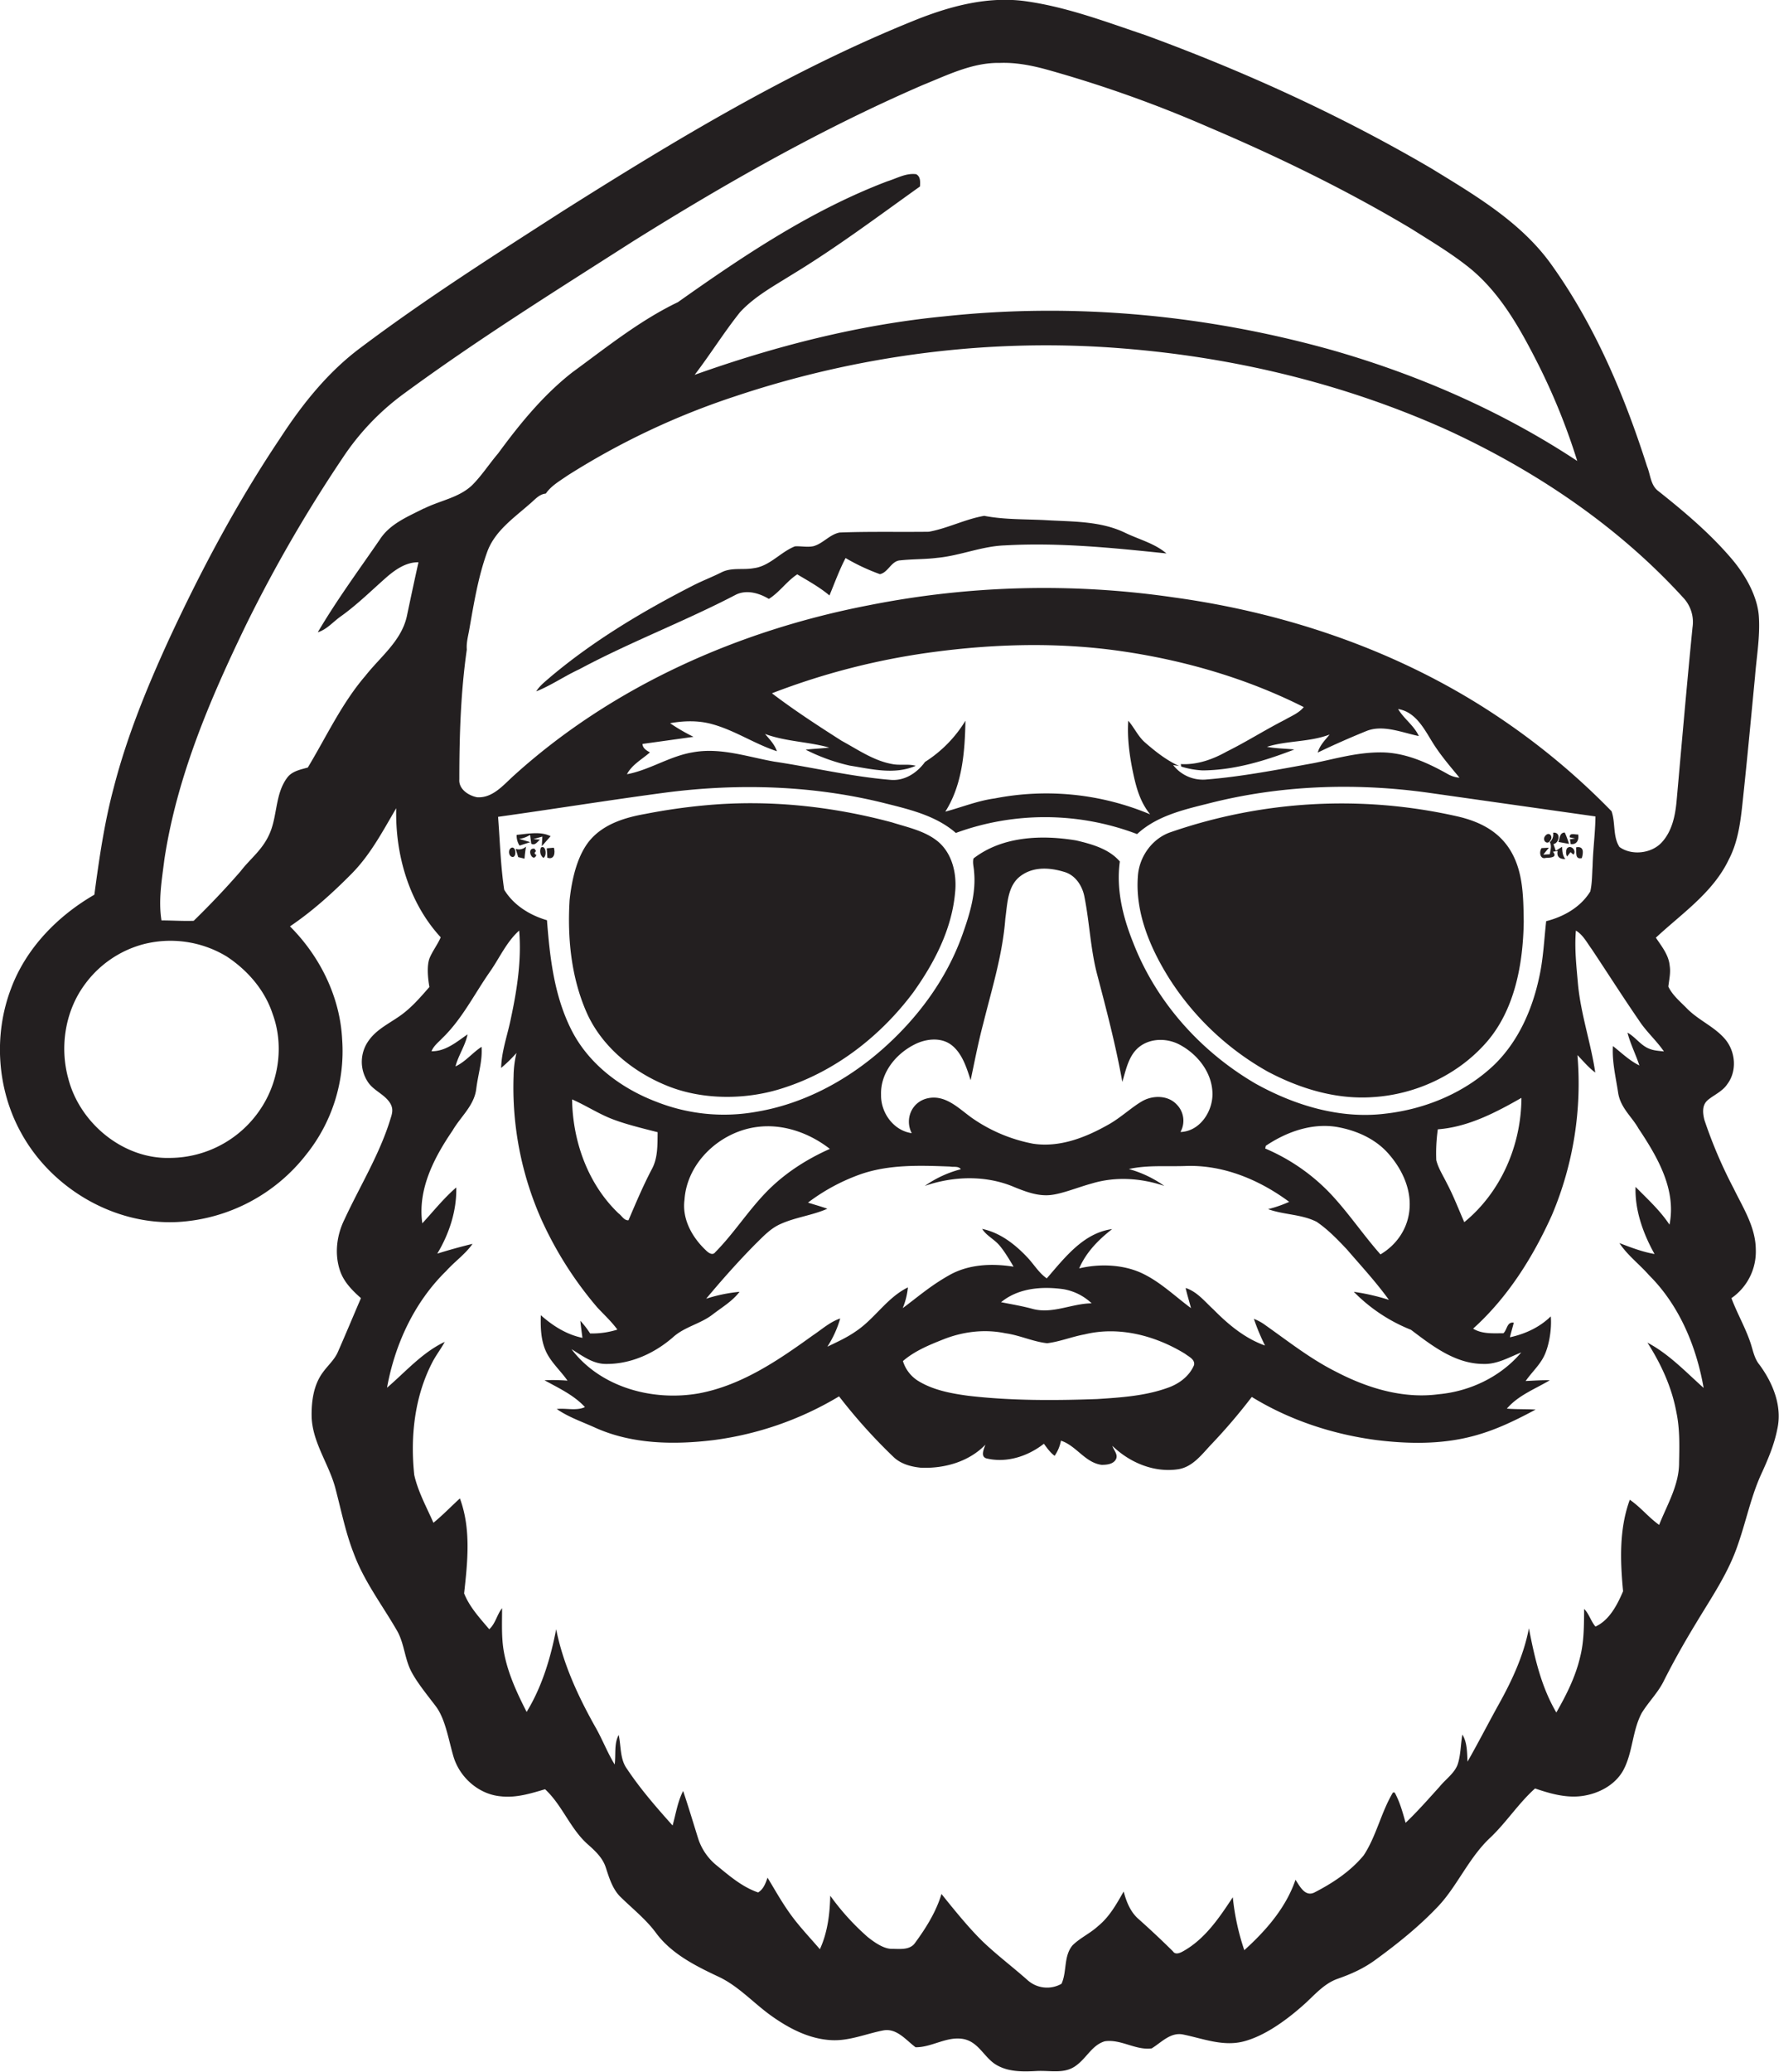
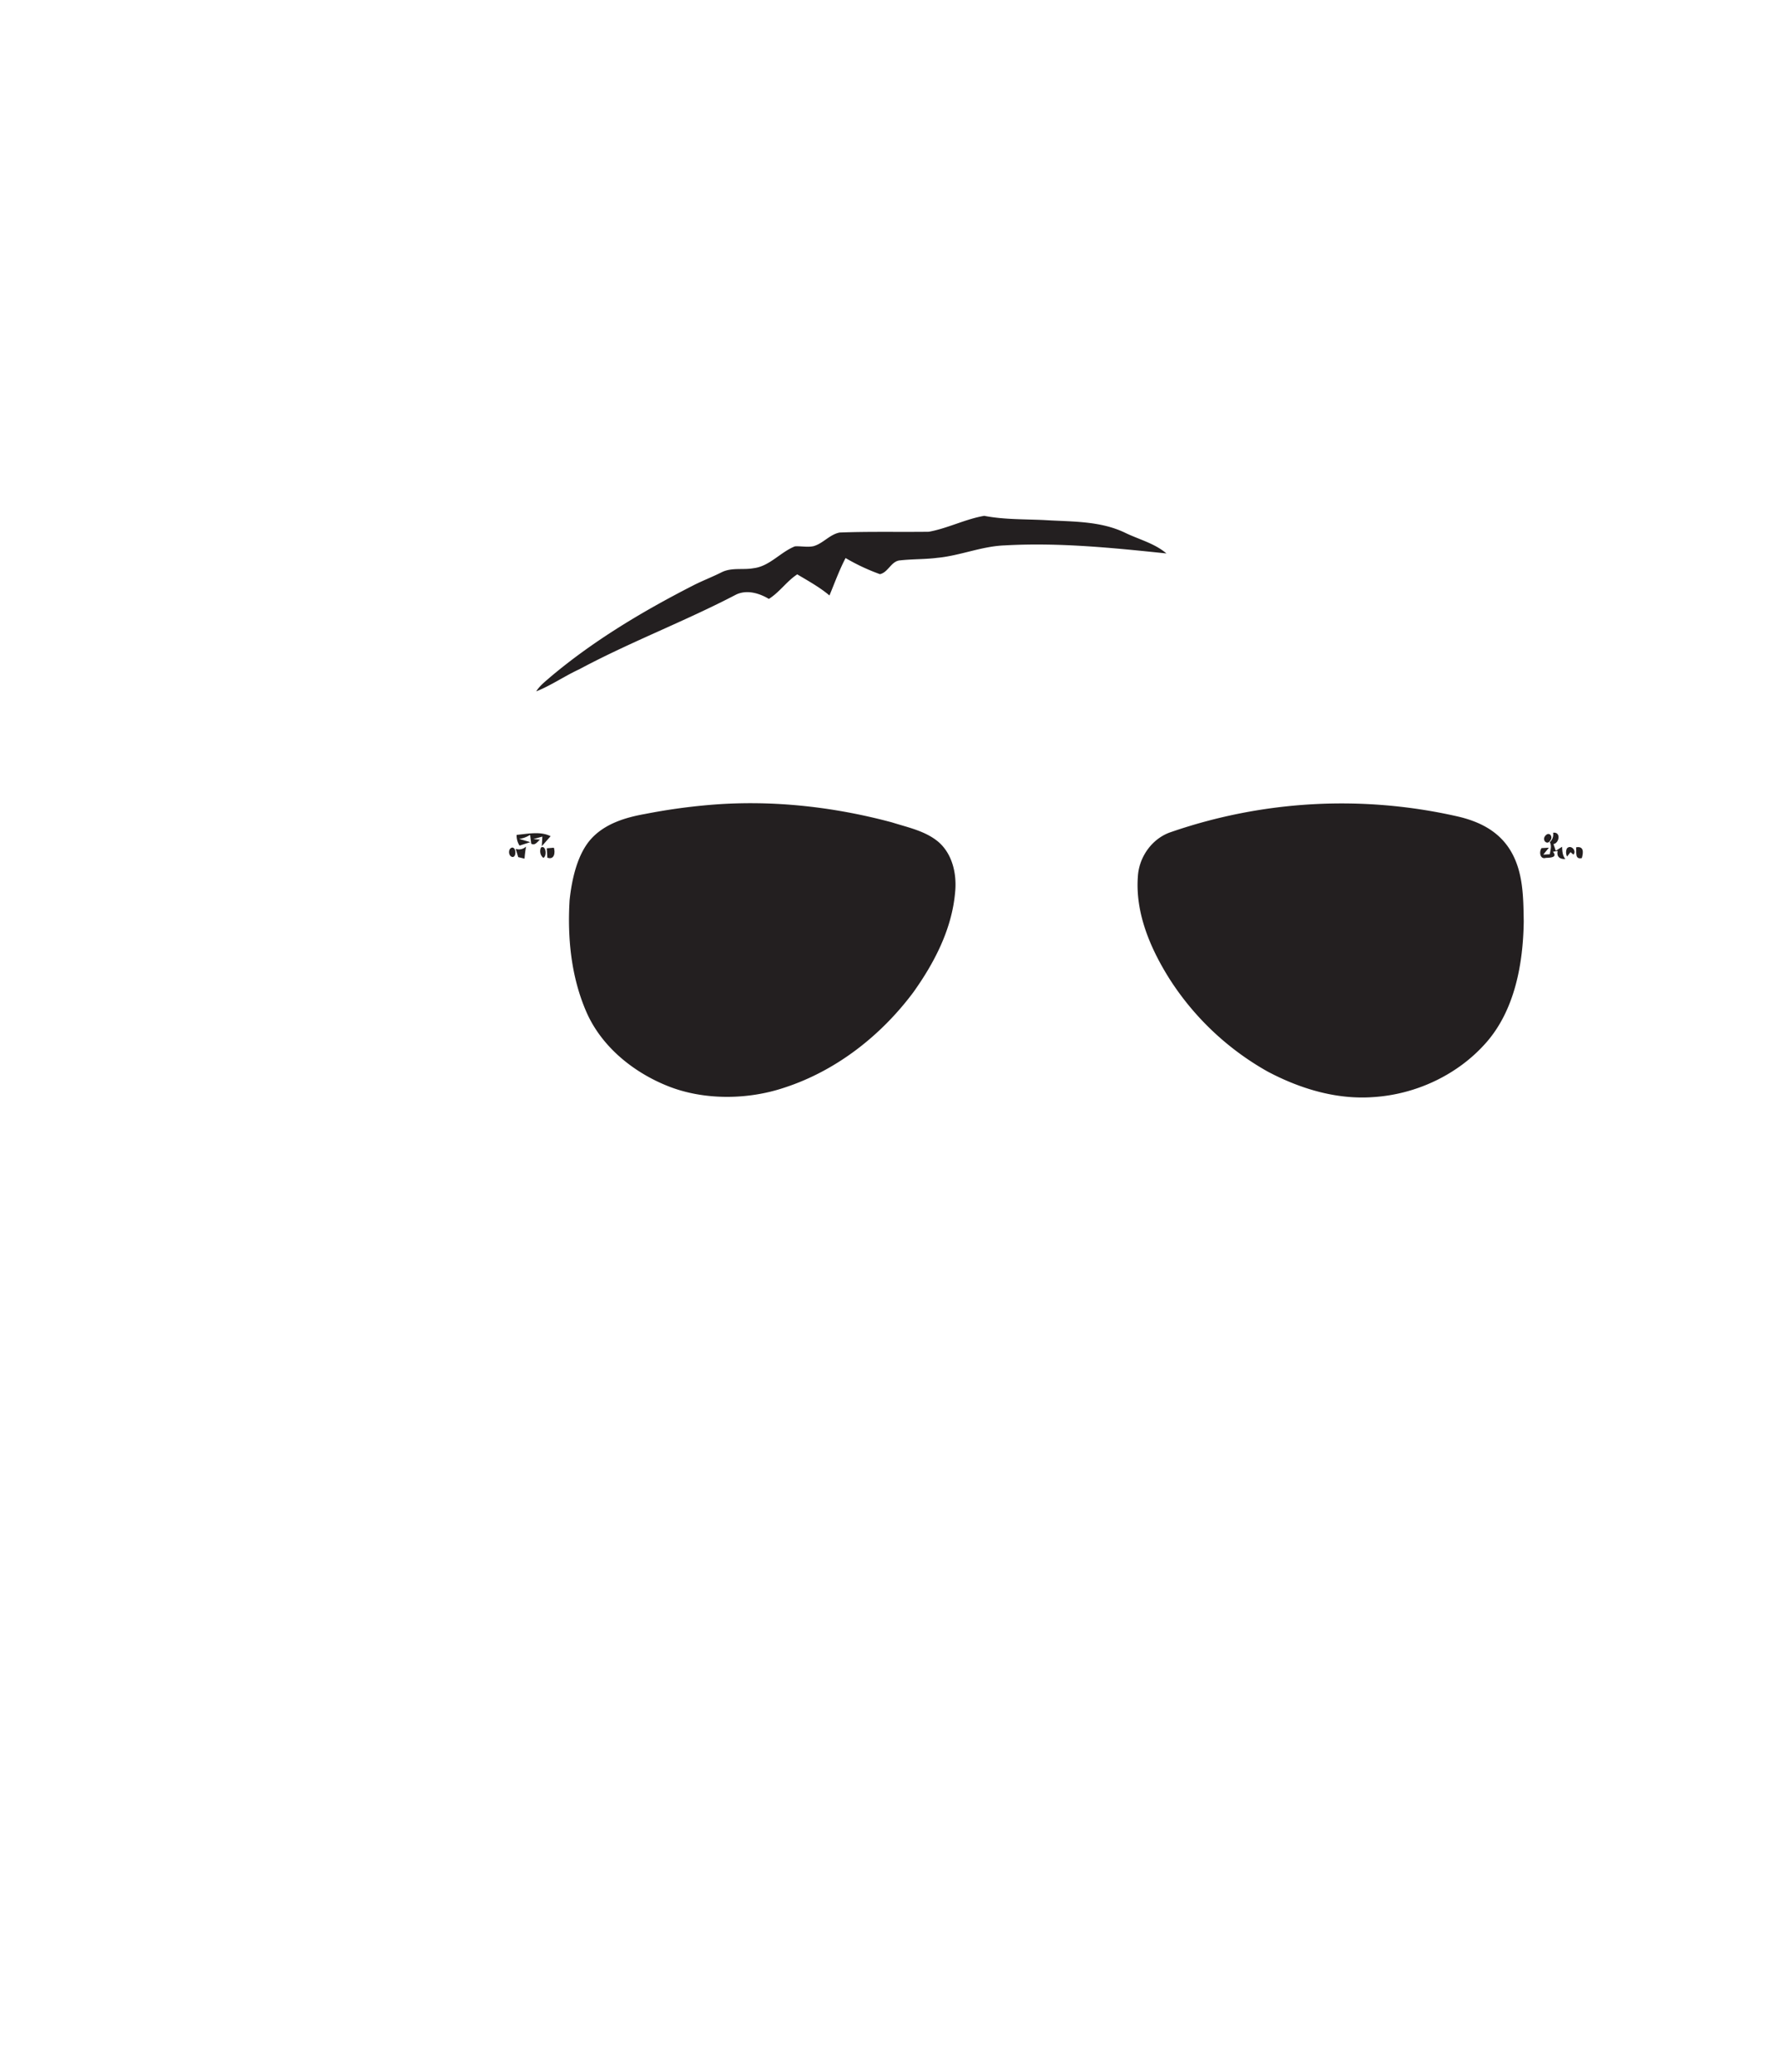
<svg xmlns="http://www.w3.org/2000/svg" id="Layer_1" data-name="Layer 1" viewBox="0 0 927.6 1080">
  <title>biseeise_Black_SANTA_flat_black_logo_White_background_9181c29b-9473-42e6-a611-700a3d5b547d</title>
-   <path d="M817,442.3a5,5,0,0,0,.1,4.2l1.8-2.3,1.5,1.3C822.3,443.5,819,440,817,442.3Z" fill="#231f20" />
+   <path d="M817,442.3a5,5,0,0,0,.1,4.2l1.8-2.3,1.5,1.3C822.3,443.5,819,440,817,442.3" fill="#231f20" />
  <path d="M544.5,271.1c-10.4-.5-21-0.2-31.3-2.2-9.9,1.7-19,6.5-28.9,8.3-15.5.2-31-.2-46.5,0.4-5.2,1-8.6,5.7-13.6,7.1-3.2.7-6.5-.1-9.7,0.1-7.6,3-13.2,10.4-21.6,11.4-5.5,1-11.4-.5-16.6,2.1s-10,4.4-14.9,6.9c-26.2,13.4-51.7,28.6-74.3,47.6-2.7,2.4-5.6,4.5-7.5,7.6,7.8-3.1,14.8-8,22.4-11.5,26.7-14.3,55.1-25,81.9-39,5.6-2.6,12-.7,17,2.3,5.6-3.5,9.4-9.3,14.8-12.8,5.7,3.4,11.7,6.7,16.8,11,2.7-6.5,5.1-13.2,8.4-19.5a106.4,106.4,0,0,0,17.9,8.4c4.4-.9,5.9-7,10.7-7.2,6.4-.7,12.8-0.5,19.1-1.3,12-1.1,23.3-6.1,35.4-6.5,28.1-1.6,56.3,1.3,84.2,4.2-6.2-5.3-14.4-7.3-21.6-10.8C573.5,271.4,558.7,272,544.5,271.1Z" fill="#231f20" />
  <path d="M824.8,447.3c0.8-2.8,1.2-6.4-3-5.6C822.1,444.2,821,448.2,824.8,447.3Z" fill="#231f20" />
  <path d="M267.2,441.8c-2.4.3-2.3,4.3-.2,4.9S269.5,442.2,267.2,441.8Z" fill="#231f20" />
  <path d="M285.1,442.2l0.3,4.9c3.7,1.3,4.2-2.7,3.4-5.2Z" fill="#231f20" />
  <path d="M282.8,436.1l-0.3,5,4.6-5.2c-5.3-2.7-12-1.2-17.7-.7a9.4,9.4,0,0,0,1.5,5.6l5.6-1.8-5.8-1.7a13.7,13.7,0,0,0,5.7-2.1l0.6,4.6c2,1.2,3.2-1.1,4.6-2.1l-3.5-.3Z" fill="#231f20" />
  <path d="M282.1,441.8a4.5,4.5,0,0,0,1.2,5.4C285.4,446.2,284.6,440.3,282.1,441.8Z" fill="#231f20" />
  <path d="M489.1,438.7c-6.8-5.6-15.8-7.4-24-10-31.3-8.4-64-11.9-96.3-9a310.4,310.4,0,0,0-32.4,4.6c-10.2,1.8-20.8,5-28,12.8s-10.2,20.8-11.4,32.1c-1.2,19.7.8,40,8.7,58.2s24.6,31.7,42.9,38.9,41.1,7.2,60.6.6c26.9-8.8,50.2-27.1,67-49.6,11-15.4,20.1-32.9,21.8-52C499,455.8,496.7,445.1,489.1,438.7Z" fill="#231f20" />
  <path d="M759.6,425.5a272.9,272.9,0,0,0-149.2,8.3c-9.7,3.3-16.5,12.9-17.1,23.1-1.4,18.9,6.4,37.2,16.2,52.9A144.9,144.9,0,0,0,661,558.6c16.8,8.9,35.8,14.7,55,13.3,22.3-1.4,44.2-11.6,59-28.5s19.2-40.9,19.5-63.1c-0.2-12.3-.2-25.4-6.6-36.4S770.7,428,759.6,425.5Z" fill="#231f20" />
-   <path d="M917.4,711.4c-2.8-3.4-3.4-7.8-4.8-11.8-2.7-7.9-6.9-15.1-9.8-22.9a29.5,29.5,0,0,0,12.7-25.4c-0.1-11.7-6.7-21.8-11.6-31.9a241.6,241.6,0,0,1-15.2-35.6c-0.8-3.2-1.3-7.2,1.2-9.8s8.1-4.8,10.7-8.8c5.2-6.8,4.4-17-1.1-23.5s-13.8-9.8-19.8-15.9c-3.5-3.6-7.6-6.9-9.8-11.5,0.4-3.6,1.3-7.2.7-10.9-0.5-5.6-4.2-10.1-7.2-14.6,13.5-12.6,29.8-23.5,38-40.7,5.4-10.3,6.4-22.1,7.6-33.5,2.2-20.6,4.1-41.3,6.1-61.9,0.8-10.4,2.7-20.8,2-31.3s-6.9-21.5-14.1-30c-11.3-13.3-24.7-24.6-38.3-35.4-4.1-3-4.1-8.6-5.9-12.9-11.9-37.3-27.4-74-50.4-105.9-15.8-21.7-39.4-35.5-61.9-49.3-47.4-27.8-97.7-50.7-149.3-69.6-20.8-7-41.5-14.9-63.4-17.8-20.1-2.5-40.1,3.2-58.6,10.8C411.2,37.3,351.8,73.2,293.5,110c-35.6,22.9-71.5,45.7-105.4,71.2-17.1,12.7-30.5,29.5-42,47.2-22.3,33.2-41.1,68.5-57.9,104.7-11.5,25.1-22,50.7-28.9,77.5-4.9,18.3-7.6,37.1-10.1,55.8C30,477.5,13.6,494.3,5.8,515.2c-9.3,24.3-7.4,52.7,5.3,75.5C27,619.6,59.7,638.8,92.8,637a91.5,91.5,0,0,0,66.9-35.2,86,86,0,0,0,18.7-60c-1.1-22.2-11.6-43.3-27.2-58.9,11.7-7.9,22.2-17.4,32.1-27.4s16.3-22.3,23.3-34.2c-0.6,24.1,6.6,49.3,23.2,67.3-1.6,3.7-4.1,6.9-5.7,10.6s-1.1,10.3-.2,15.3c-4.8,5.5-9.6,11.1-15.7,15.3s-12,7-16,12.7a18.9,18.9,0,0,0-.7,21c2.5,4.3,7.4,6.2,10.6,9.8s2.7,6.3,1.6,9.6c-5.6,18.6-16,35.3-24.1,52.8-4.1,8.3-5.3,18.2-2.2,27,2,5.7,6.4,10.1,10.8,14-4,9.3-7.9,18.7-12,28-1.8,4.2-5.4,7.2-8,10.9-4.8,6.6-5.9,15.3-5.7,23.3,0.6,13.4,9.1,24.4,12.4,37s5.3,23,9.6,34c5.3,14.3,14.6,26.5,22.2,39.6,3.6,5.9,4.1,13,6.6,19.3s8.9,14,13.9,20.6,6.6,17.2,9.2,26.1c3.2,11,13.2,19.9,24.8,20.9,7.9,0.9,15.6-1.5,23-3.7,9.1,8.4,13.2,20.9,22.6,29,3.7,3.3,7.4,6.8,9,11.6s3.4,11.3,7.7,15.5c6.2,6.1,13.2,11.6,18.4,18.6,8.1,11.1,20.8,17.4,32.9,23.1,10.4,4.9,18.2,13.8,27.5,20.4s19.7,12,31.2,12.6c9.4,0.5,18.2-3.4,27.2-5.1,7-1.2,11.8,5.2,16.7,8.8,8.3,0.1,15.9-5.6,24.3-4.4s11.2,9.5,17.5,13.4,14,3.8,21.2,3.4,14.2,1.6,20.2-2.5,8.6-10.9,15.4-13c8.4-1.3,16.1,4.8,24.5,3.7,5.1-3.1,9.9-8.7,16.6-7.2,10.2,2.1,20.6,6.3,31.2,3.6s21.5-10.4,30.4-18.2c6-5.1,11.1-11.8,18.8-14.5s13.9-5.6,20-10.1c11.5-8.4,22.7-17.4,32.5-27.8s16-25.4,27.1-35.7c8.4-8,14.7-17.9,23.3-25.6,7.9,2.7,16.3,5.1,24.7,3.9s16.9-5.6,21.2-13.2c5.1-9.3,4.7-20.6,9.7-30,3.6-5.9,8.7-10.8,11.7-17.1,5.1-10.1,10.7-20,16.6-29.7,7.6-12.7,16.1-25,21.2-39.1s7.4-27.3,13.5-40.1c3.2-7.1,6.2-14.3,7.7-22C929.4,733.2,924.5,721,917.4,711.4ZM877.7,311.6a18.5,18.5,0,0,1,4.8,15.5c-3,30.2-5.6,60.4-8.3,90.5-0.7,7.7-2.4,15.8-7.8,21.6s-15.7,6.9-22,2.3c-3.5-5.5-2-12.6-4.1-18.6a366.6,366.6,0,0,0-60-49.8c-50.3-33.5-108.7-53.5-168.4-61.7a467.9,467.9,0,0,0-158.8,4.1c-68,13.1-133.8,42.2-185.4,89-5.4,4.9-10.9,11.6-18.9,11.1-4.4-.8-9.7-4.2-9.3-9.3,0-22.6.7-45.3,3.9-67.7-0.3-3.6.7-7,1.3-10.5,2.4-13.6,4.6-27.3,9.3-40.3,3.9-10.9,13.8-17.7,22.1-25,2.6-2.1,4.9-5.2,8.5-5.5,2.8-4.1,7.3-6.6,11.3-9.4A390.3,390.3,0,0,1,383,206.7c64.7-21.7,133.8-30.6,201.9-25.1,58.7,4.6,116.8,18.6,170.5,42.9C801,245.6,843.7,274.3,877.7,311.6ZM659.6,701.4c-10.5-3.7-19.2-11-26.9-18.8-4.5-4.1-8.5-9.3-14.5-11.2,0.8,3.5,1.9,7,2.8,10.5-8.4-6.2-16-13.7-25.6-18.2s-21.9-5.1-32.7-2.5c3.6-8.4,10.1-15,17.2-20.5-15,2-24.8,15-34.1,25.7-4-2.8-6.5-7-9.7-10.5-6.5-7-14.4-13.3-24-15.3,2.1,3.3,5.7,5.1,8.3,7.8s5.7,7.8,8.1,11.9c-11.3-1.8-23.4-1.3-33.5,4.4s-16.3,11.3-24.3,17.2a37.9,37.9,0,0,0,2.7-10.8c-10.9,5.3-17.3,16.4-27.3,23-4.6,3.2-9.7,5.5-14.7,7.9a54.6,54.6,0,0,0,6.7-14.7c-5.4,1.8-9.7,5.8-14.4,8.9-17.9,12.9-36.9,25.9-59.1,30.1-24,4.3-51.4-2.9-66.6-23,5.6,3.4,11.2,7.8,18.1,7.7,12.9,0.1,25.3-5.6,34.9-14,6-5.4,14.3-6.9,20.6-11.8,4.8-3.7,10.3-6.9,14-11.8a81.7,81.7,0,0,0-17.4,3.6c8.2-9.8,16.7-19.4,25.7-28.5,4-3.9,7.8-8.1,13-10.4,7.9-3.6,16.6-4.5,24.5-8-3.3-1.2-6.7-2.1-10.1-3.2a101.6,101.6,0,0,1,26.9-14.6c15.1-5.4,31.4-4.8,47.2-4.2,1.8,0.4,4.3-.4,5.6,1.4a57.8,57.8,0,0,0-18.8,8.7c15-5.2,32.1-5.7,46.9.7,5.7,2.3,11.8,4.6,18.1,4.1s14.8-4.1,22.2-6.1c12.3-3.7,25.6-2.8,37.7,1.3a59.1,59.1,0,0,0-18.5-8.8c9.8-2.2,20-1.2,30-1.6,19.5-.6,38.2,7.3,53.6,18.7a63.7,63.7,0,0,1-11,3.8c8.2,3,17.4,2.6,25.3,6.6,5.9,4,10.9,9.2,15.8,14.4,7.4,8.6,15.2,17,21.9,26.3a112.8,112.8,0,0,0-18.3-4.2,86.5,86.5,0,0,0,29.8,19.8c11,8.3,23,17.7,37.6,17.8,7.2,0.3,13.4-3.4,19.9-6-10.7,12.7-26.7,20.3-43.1,21.8-18.7,2.5-37.4-3.3-53.8-11.9-13.1-6.6-24.6-15.7-36.5-24.1a25,25,0,0,0-6-3.3A111.3,111.3,0,0,0,659.6,701.4ZM524.2,695c7.4,1,14.4,4.4,21.8,5.2,6.6-.8,12.9-3.4,19.5-4.6,17.9-4.4,36.9.6,52.4,10.1,1.9,1.5,5.3,2.9,4.7,5.9-2.5,5.9-8,9.9-13.9,11.9-11.7,4.2-24.3,5-36.6,5.8-22.4.8-44.9,0.9-67.2-1.7-8.9-1.2-18.1-2.9-25.9-7.6a18.6,18.6,0,0,1-8.2-10.5c6-5.2,13.5-8.3,20.8-11.2C501.8,694.2,513.2,692.7,524.2,695Zm-2.2-16.2c9-7.4,21.2-8.3,32.3-6.8a28.2,28.2,0,0,1,14.9,7.4c-10.4.1-20.4,5.7-30.8,2.9C533,680.8,527.4,679.9,521.9,678.8ZM322.5,632.5c-16-15.3-23.9-37.6-24.2-59.4,6.9,3,13.3,7.2,20.3,10s16.1,5,24.3,7.1c-0.1,6.5.2,13.5-3.1,19.4-4.5,8.6-8.3,17.6-12.1,26.5C325.4,636.3,324.2,633.7,322.5,632.5Zm34.4-7c1.3-19.9,19.1-35.9,38.4-38.1,13.3-1.6,26.9,3.3,37.4,11.5-12.6,5.6-24.3,13.2-33.8,23.2s-16.5,21.1-25.9,30.6c-1.5,2.1-3.8.2-5-1C360.8,644.9,355.6,635.4,356.9,625.5Zm256.6-49.8c-4.5-4.8-12.3-4.8-17.7-1.8s-11.5,8.8-17.8,12.3c-11.8,6.7-25.4,12.1-39.3,10a82.4,82.4,0,0,1-32-13.5c-6.7-4.8-13.4-11.9-22.4-10.3s-12.7,11.1-8.9,18.3c-9.5-1.3-16.2-10.7-16-20-0.4-11.5,7.8-21.5,17.8-26.4,5.9-2.9,13.7-3.7,19.1.6s7.7,11.6,9.8,18.2c2.1-9.9,4-19.8,6.6-29.6,4.5-18.1,10.1-36,11.5-54.7,1.1-7.7,1.1-17.1,8-22.2s15.6-4.3,23-2c5.8,1.8,9.3,7.5,10.3,13.2,2.6,13.2,3.1,26.8,6.5,39.9,4.9,18.6,9.8,37.3,13.2,56.3,2-6.7,3.4-14.4,9.4-18.7s14.5-4.1,20.9-.5c9.3,5.1,16.8,14.8,16.7,25.8-0.1,9.2-6.8,19.2-16.7,19.5A12,12,0,0,0,613.5,575.7Zm46.2,23,0.3-1.4c10.7-7.2,23.7-11.9,36.7-9.9,10.1,1.7,20.1,6,27,13.7s11.9,17.8,11.3,28.4-6.6,19.3-15.2,24.4c-9.2-10.4-16.9-22-26.5-32.1A102,102,0,0,0,659.7,598.7Zm94.7,18.1c-1.9-3.9-4.4-7.7-5.5-12a89,89,0,0,1,.8-16.1c15.8-1.2,30.1-8.7,43.6-16.4-0.1,24.6-10.6,49.1-29.8,64.8C760.5,630.3,757.9,623.4,754.4,616.8Zm25-62c-15.3,14.7-35.9,23.3-56.8,25.7-23.6,3-47.4-4.2-67.9-15.6-28.5-16.6-51.8-42.5-63.8-73.4-5.4-13.4-9-27.9-7-42.4-5.6-6.6-14.7-9.1-22.8-11-18-3-38.5-2.2-53.5,9.4-0.6,2.3.2,4.6,0.3,6.9,1.1,11.2-2.3,22.2-6,32.6-8.3,23.5-23.6,44-42.2,60.3s-41.2,28.3-65.6,32.3a95.8,95.8,0,0,1-51.7-5.2c-18.5-7-35.5-19.7-44.5-37.6s-11.2-37.7-12.7-57.1c-8.9-2.6-17.4-7.8-22.3-15.9-1.9-12.6-2.2-25.3-3.2-38,29.3-4.1,58.4-8.8,87.8-12.7,37.3-4.8,75.6-3.7,112.2,5.2,13.5,3.4,27.9,6.5,38.7,15.9a135.2,135.2,0,0,1,94.5.6c10-9.3,23.7-12.6,36.6-15.8,37.5-9.7,76.8-11.1,115-5.8l87.4,12.4c-0.1,8.7-1.3,17.2-1.5,25.9-0.3,4.4-.2,8.9-1.2,13.2-5,8.2-13.9,13.2-23,15.5-1.1,9.9-1.5,19.8-3.7,29.5C798.9,526.4,791.7,542.7,779.4,554.8ZM335,387.8l26.6-3.7a98.5,98.5,0,0,1-12.2-7.1c7.1-1.3,14.6-1.5,21.6.4,12,3.2,22.4,10.4,34.1,14.2-1.2-3.5-3.8-6.2-6.2-9,10.8,4,22.5,4,33.5,7.1-4.1.5-8.2,0.6-12.3,1.1a98,98,0,0,0,23,8.3c11.3,1.8,23.3,4.9,34.4.1-4-1.1-8.2-.1-12.2-0.9-9.7-1.7-17.9-7.5-26.4-12.1-12.4-7.9-24.7-15.9-36.4-24.8A367.9,367.9,0,0,1,485.9,340c32.6-4.4,65.8-5.3,98.5-.6s65.5,14.1,95.4,29.2c-2.6,3.2-6.6,4.7-10,6.7-10.2,5.2-19.9,11.4-30.2,16.5-7.3,4.1-15.5,7-23.9,6.5l0.2,1.3a44.8,44.8,0,0,0,11.1,2c16.6-.1,32.6-5,47.9-10.9-4.8-.5-9.6-0.5-14.3-1.4,10.6-3.3,22.2-2.4,32.7-6.4-2.4,2.9-5.2,5.7-6.2,9.4,8.3-4,16.7-7.7,25.3-11.2s18.4,0.7,27.4,2.6c-2.5-5.5-7.8-9-10.8-14.1,9,1.5,13.4,10,17.7,17s9.3,12.7,14.3,18.8a14.5,14.5,0,0,1-6.3-2c-10.7-6-22.3-11.2-34.8-11.2s-23.4,3.3-34.9,5.6c-18.8,3.4-37.6,7.1-56.7,8.6a19.6,19.6,0,0,1-16.6-7.6l3.1,0.5c-6.6-3-12.3-7.5-17.7-12.2-3.7-3.2-5.6-7.7-8.8-11.4-0.6,8.9.6,17.9,2.4,26.6s3.9,15.9,9,22.2a139.8,139.8,0,0,0-81-8.3c-8.9,1.2-17.2,4.6-25.8,6.9,8.9-14,10.2-31.2,10.5-47.4a66.3,66.3,0,0,1-21.1,21.5c-4.2,5.8-10.8,10.1-18.3,9.3-20.3-1.7-40.3-6.5-60.4-9.5-14-2.5-28.1-7.5-42.5-4.8-12,2-22.4,9.2-34.2,11.4,2.6-5,7.9-7.8,12-11.4C337,391.2,335.1,390,335,387.8ZM137,576.3a57.1,57.1,0,0,1-48.1,27.3c-24.5.8-47.3-18-53.3-41.4-4.5-16.3-1.7-34.8,8.3-48.6a55.5,55.5,0,0,1,30.5-21.3,56.6,56.6,0,0,1,43.8,6.3c10.8,7.1,19.8,17.4,23.9,29.8C147.9,544,145.7,562.2,137,576.3Zm84.1-311.3c-8.4,4.3-17.8,8-23.1,16.3-11,16-22.5,31.6-32.3,48.3,4.8-1.5,8-5.5,12-8.3,8.7-6.2,16.3-13.8,24.3-20.8,4.6-3.9,10-7.5,16.2-7.4-2.1,9.4-4.1,18.8-6.1,28.3-2.9,12.8-13.8,21-21.5,30.8-12.4,14.4-20.4,31.8-30.1,47.9-3.9,1.1-8.4,1.9-10.9,5.5-6,8.2-5,19.1-8.7,28.2s-10.3,13.6-15.4,20.3c-7.8,9-16,17.6-24.5,25.9-5.6.2-11.2-.2-16.8-0.2-1.7-10.6.2-21.2,1.5-31.7,6.5-43.1,23.8-83.6,42.7-122.6a746.5,746.5,0,0,1,50.2-86.7,130.9,130.9,0,0,1,31.2-33c38.7-28.5,79.6-54,120.1-79.9,48.6-30.4,98.6-58.8,151.3-81.6,12.9-5.2,26-11.8,40.2-11.5,8-.3,16,1.2,23.8,3.3a642.1,642.1,0,0,1,85,30.2C666.4,81.7,702,99,735.8,119.2c10.6,6.7,21.4,13.1,31.1,21,16.1,13.4,26.3,32.2,35.6,50.6a331.4,331.4,0,0,1,19.9,49.5c-38.9-25.7-82.1-44.6-126.8-57.5-65.8-18.6-135.1-25.2-203.1-17.9-44.5,4.3-88.2,15.5-130.3,30.5,8.2-10.7,15.3-22.2,23.7-32.7,7.6-8.2,17.6-13.6,27-19.5,23.1-14,44.8-30.3,66.8-46,0.1-2.3.4-5.1-2-6.4-5.3-.7-10.1,2.2-15,3.7-39.5,15-74.9,38.7-109.2,63-20,9.6-37.3,23.6-55.1,36.6C283.2,206,271,221,259.7,236.4c-4.6,5.4-8.5,11.5-13.5,16.5C239.3,259.5,229.4,260.9,221.1,265.1ZM859,699.9c7.1,11.1,12.7,23.2,15.1,36.3,1.8,8.6,1.6,17.4,1.4,26.1,0.1,11.7-6.2,22-10.4,32.6-5.5-3.9-9.7-9.3-15.3-13.1-5.6,15.3-5,31.8-3.5,47.7-3,7-7.1,15.1-14.4,18.4-2.4-2.8-3.3-6.6-5.9-9.2-0.1,8.4,0,16.9-2.1,25.1-2.4,10.3-7.2,19.8-12.4,28.9-7.9-13.4-11.4-28.8-14.3-43.9-2.7,14.1-8.8,27.2-15.7,39.6-5.5,9.9-10.7,20.1-16.3,29.9-0.3-4.8-.1-9.9-2.7-14.1-0.9,5-.8,10.2-2.3,15.1s-6.4,8.1-9.6,12.1c-5.8,6.4-11.5,12.9-17.7,18.8-1.5-5.4-3-10.9-5.7-15.8h-0.9c-6.2,10.4-8.6,22.6-15.2,32.7-6.9,8.4-16.3,14.6-25.9,19.5-4.8,2.2-7.5-3.4-9.7-6.7-5,14.6-15.4,26.5-26.7,36.7a125.1,125.1,0,0,1-6-27.6c-7,10.6-14.4,21.7-25.8,28.1-1.6.9-4.1,2.1-5.4,0.1q-8.7-8.6-17.9-16.8c-4.3-3.7-6.4-9.1-7.8-14.4-3.7,6.5-7.4,13.2-13.3,18-4.1,3.8-9.3,6.1-13.3,10-4.8,5.6-2.9,13.7-5.8,20.1a15.2,15.2,0,0,1-17.5-1.7c-7.3-6.5-15.1-12.4-22.3-19.1s-15.6-17-22.8-26c-2.8,9.3-8,17.6-13.7,25.4-2.7,4-8,3.2-12.2,3.2s-8.8-3.2-12.5-6.1a127.7,127.7,0,0,1-19.6-21.6c-0.2,9.5-1.4,19.2-5.4,27.9-5.3-6.2-10.9-12-15.6-18.6s-7.9-12.5-11.7-18.7c-1,2.9-2.1,6-4.9,7.7-8.2-2.8-14.8-8.5-21.4-13.9a29.9,29.9,0,0,1-9.8-14c-2.6-8.3-5.1-16.7-7.9-25-2.9,5.6-3.8,12-5.5,18-8.4-9.4-16.7-18.9-23.7-29.4-3.8-5.1-3.1-11.8-4.4-17.8-2.5,4.5-1.4,10.3-2.1,15.4-3.8-6.2-6.4-13.1-10-19.4-9-16-16.9-33-20.5-51.1-2.9,15-7.4,30-15.4,43.1-5.1-10-9.9-20.3-11.9-31.5-1.3-7.4-.9-15-0.9-22.6-2.7,3.4-3.4,8-6.7,11-4.9-5.8-10.3-11.6-13.1-18.7,1.8-16.4,3.7-33.6-2.2-49.5-4.6,4.2-8.9,8.7-13.8,12.7-3.6-8.2-8-16.1-10-24.9-2.1-19.9.1-40.7,9.4-58.7,1.9-3.7,4.5-7,6.5-10.7-11.7,5.5-20.4,15.6-30.1,23.9,4.1-22.7,14.3-44.7,30.9-60.9,4.4-4.9,9.9-8.7,13.7-14.1-6.2,1.5-12.3,3.2-18.4,5.1,6.2-10.3,10.2-22.4,9.9-34.5-6.5,5.6-11.9,12.4-17.7,18.7-2.5-17.7,6.1-34.2,15.8-48.4,4.1-7.1,11.2-12.9,12.3-21.5s3.3-14.6,2.8-22.1c-4.8,3.1-8.4,7.8-13.6,10.2,1.5-5.8,5.1-10.8,6.3-16.7-5.7,3.9-11.4,8.9-18.8,8.8,1.1-2.8,3.5-4.6,5.5-6.7,10.5-10.1,16.9-23.3,25.2-35.1,4.9-7.1,8.5-15.3,15-21.1,1.3,15.3-1.1,30.8-4.3,45.7-1.7,8.6-4.9,17.1-5.1,25.9a73.8,73.8,0,0,0,8-7.8,53.9,53.9,0,0,0-1.5,11.9,169.4,169.4,0,0,0,14.4,74.7,192.7,192.7,0,0,0,29.2,46c3.5,3.8,7.4,7.3,10.5,11.6a43.6,43.6,0,0,1-14.2,2,46.6,46.6,0,0,0-5.1-6.6c0.3,3,.7,6,1.1,8.9-8.3-1.7-15.5-6.3-21.7-11.8-0.2,6.3,0,12.9,2.6,18.7s7.7,10.2,11.3,15.4a100,100,0,0,0-12-.2c7.4,4.1,15.3,7.7,21.1,14-4.6,2.1-9.9.4-14.7,1,6.2,4.3,13.4,6.7,20.2,9.8,19.2,8.6,41,8.9,61.6,6.4a169.7,169.7,0,0,0,65.4-22.8,283.9,283.9,0,0,0,28.5,31.7c3.8,3.6,9.1,5,14.2,5.5,12.2,0.5,25-3.1,33.6-12-0.8,2.3-2.8,6.4.8,7.2,10.5,2.4,21.4-1.2,29.7-7.7,1.7,2.3,3.3,4.6,5.6,6.3a20.7,20.7,0,0,0,3.3-7.9c8,2.6,12.6,11.5,21.2,12.6,2.6,0,6-.3,7.4-2.8s-1.1-4.8-1.8-7.1c9,8.7,21.7,14.1,34.3,12.2,7.8-1.2,12.6-8.1,17.7-13.4a299.5,299.5,0,0,0,20.7-24.3c19.7,12.1,42.2,19.5,65.1,22.5,14.7,1.8,29.7,2.2,44.3-.7s26.4-8.7,38.6-15.2c-5-.3-10-0.1-15-0.5,6-7,14.7-10.2,22.4-14.8-4.2-.1-8.4.2-12.6,0.4,3.1-4.5,7.3-8.2,9.7-13.2s4-13.6,3.4-20.5c-5.8,5.7-13.4,9.2-21.3,10.9,0.6-2.6,1.4-5.1,2-7.6-3.6-.6-3.4,3.7-5.4,5.5-5.3,0-11.1.5-15.8-2.4,18-16.2,31.2-37.2,41.1-59.2A175.8,175.8,0,0,0,822.5,550c3,3.1,5.8,6.5,9.3,9.1-2.3-15.4-7.5-30.3-9-45.9-0.8-9.3-1.9-18.7-1.1-28.1,3.7,2.2,5.7,6.2,8.2,9.6,8.2,12.3,16.2,24.9,24.6,37.1,3.8,5.9,9.1,10.5,13.1,16.3-2.6-.3-5.2-0.4-7.6-1.4-4.5-1.7-7.2-6.1-11.4-8.4,1.5,5.9,4.3,11.3,6.2,17.1-5.2-2.5-9.3-6.6-13.8-10.1-0.5,8.2,1.5,16.2,2.7,24.2s7.1,12.5,10.6,18.7c9.8,14.7,19.9,31.8,16.2,50.2-4.9-7.4-11.5-13.4-17.7-19.7-0.4,12.3,4,24.4,9.9,35-6.3-1.1-12.3-3.4-18.3-5.7,4.2,6.4,10.4,11,15.4,16.7,15.8,15.7,24.7,37.1,28.5,58.8C879,715.2,870.2,705.8,859,699.9Z" fill="#231f20" />
-   <path d="M279.5,443.7l-0.8-1.3c-4.8-.6-0.8,7.9,1,3.3C278.5,445.1,278.5,444.5,279.5,443.7Z" fill="#231f20" />
  <path d="M808.2,438.3c1.9-2-.3-5.1-2.4-2.7S806.8,440.7,808.2,438.3Z" fill="#231f20" />
-   <path d="M821.3,437.1l-2.7.4,0.4,2.5c3.3,0.4,4.4-2.3,3.9-5-1.5.2-4.7-1.2-4.4,1.5Z" fill="#231f20" />
-   <path d="M818.1,439.9a42,42,0,0,0-2.2-5.9c-2.7,0-2.6,3-3.3,4.9Z" fill="#231f20" />
  <path d="M268.9,442.5l1.3,4.3,3.3,0.8a56.6,56.6,0,0,1,.8-6.3A5.4,5.4,0,0,1,268.9,442.5Z" fill="#231f20" />
  <path d="M806,447.2c1.7-.1,6.5,0,3.7-3.2l2.5-.4c-0.6,2.8.8,4.3,4,4.2-1.5-1.8-1.6-4.1-1.7-6.4l-3.3,2.1L810,440c3.1-.5,4-6.5-0.2-5.9a5.3,5.3,0,0,1-1.7,4.9c1.1,2,.3,4.2,0,6.3l-3.4.2,2.9-3.6-3.8.2C802.4,444.1,803,448.1,806,447.2Z" fill="#231f20" />
</svg>